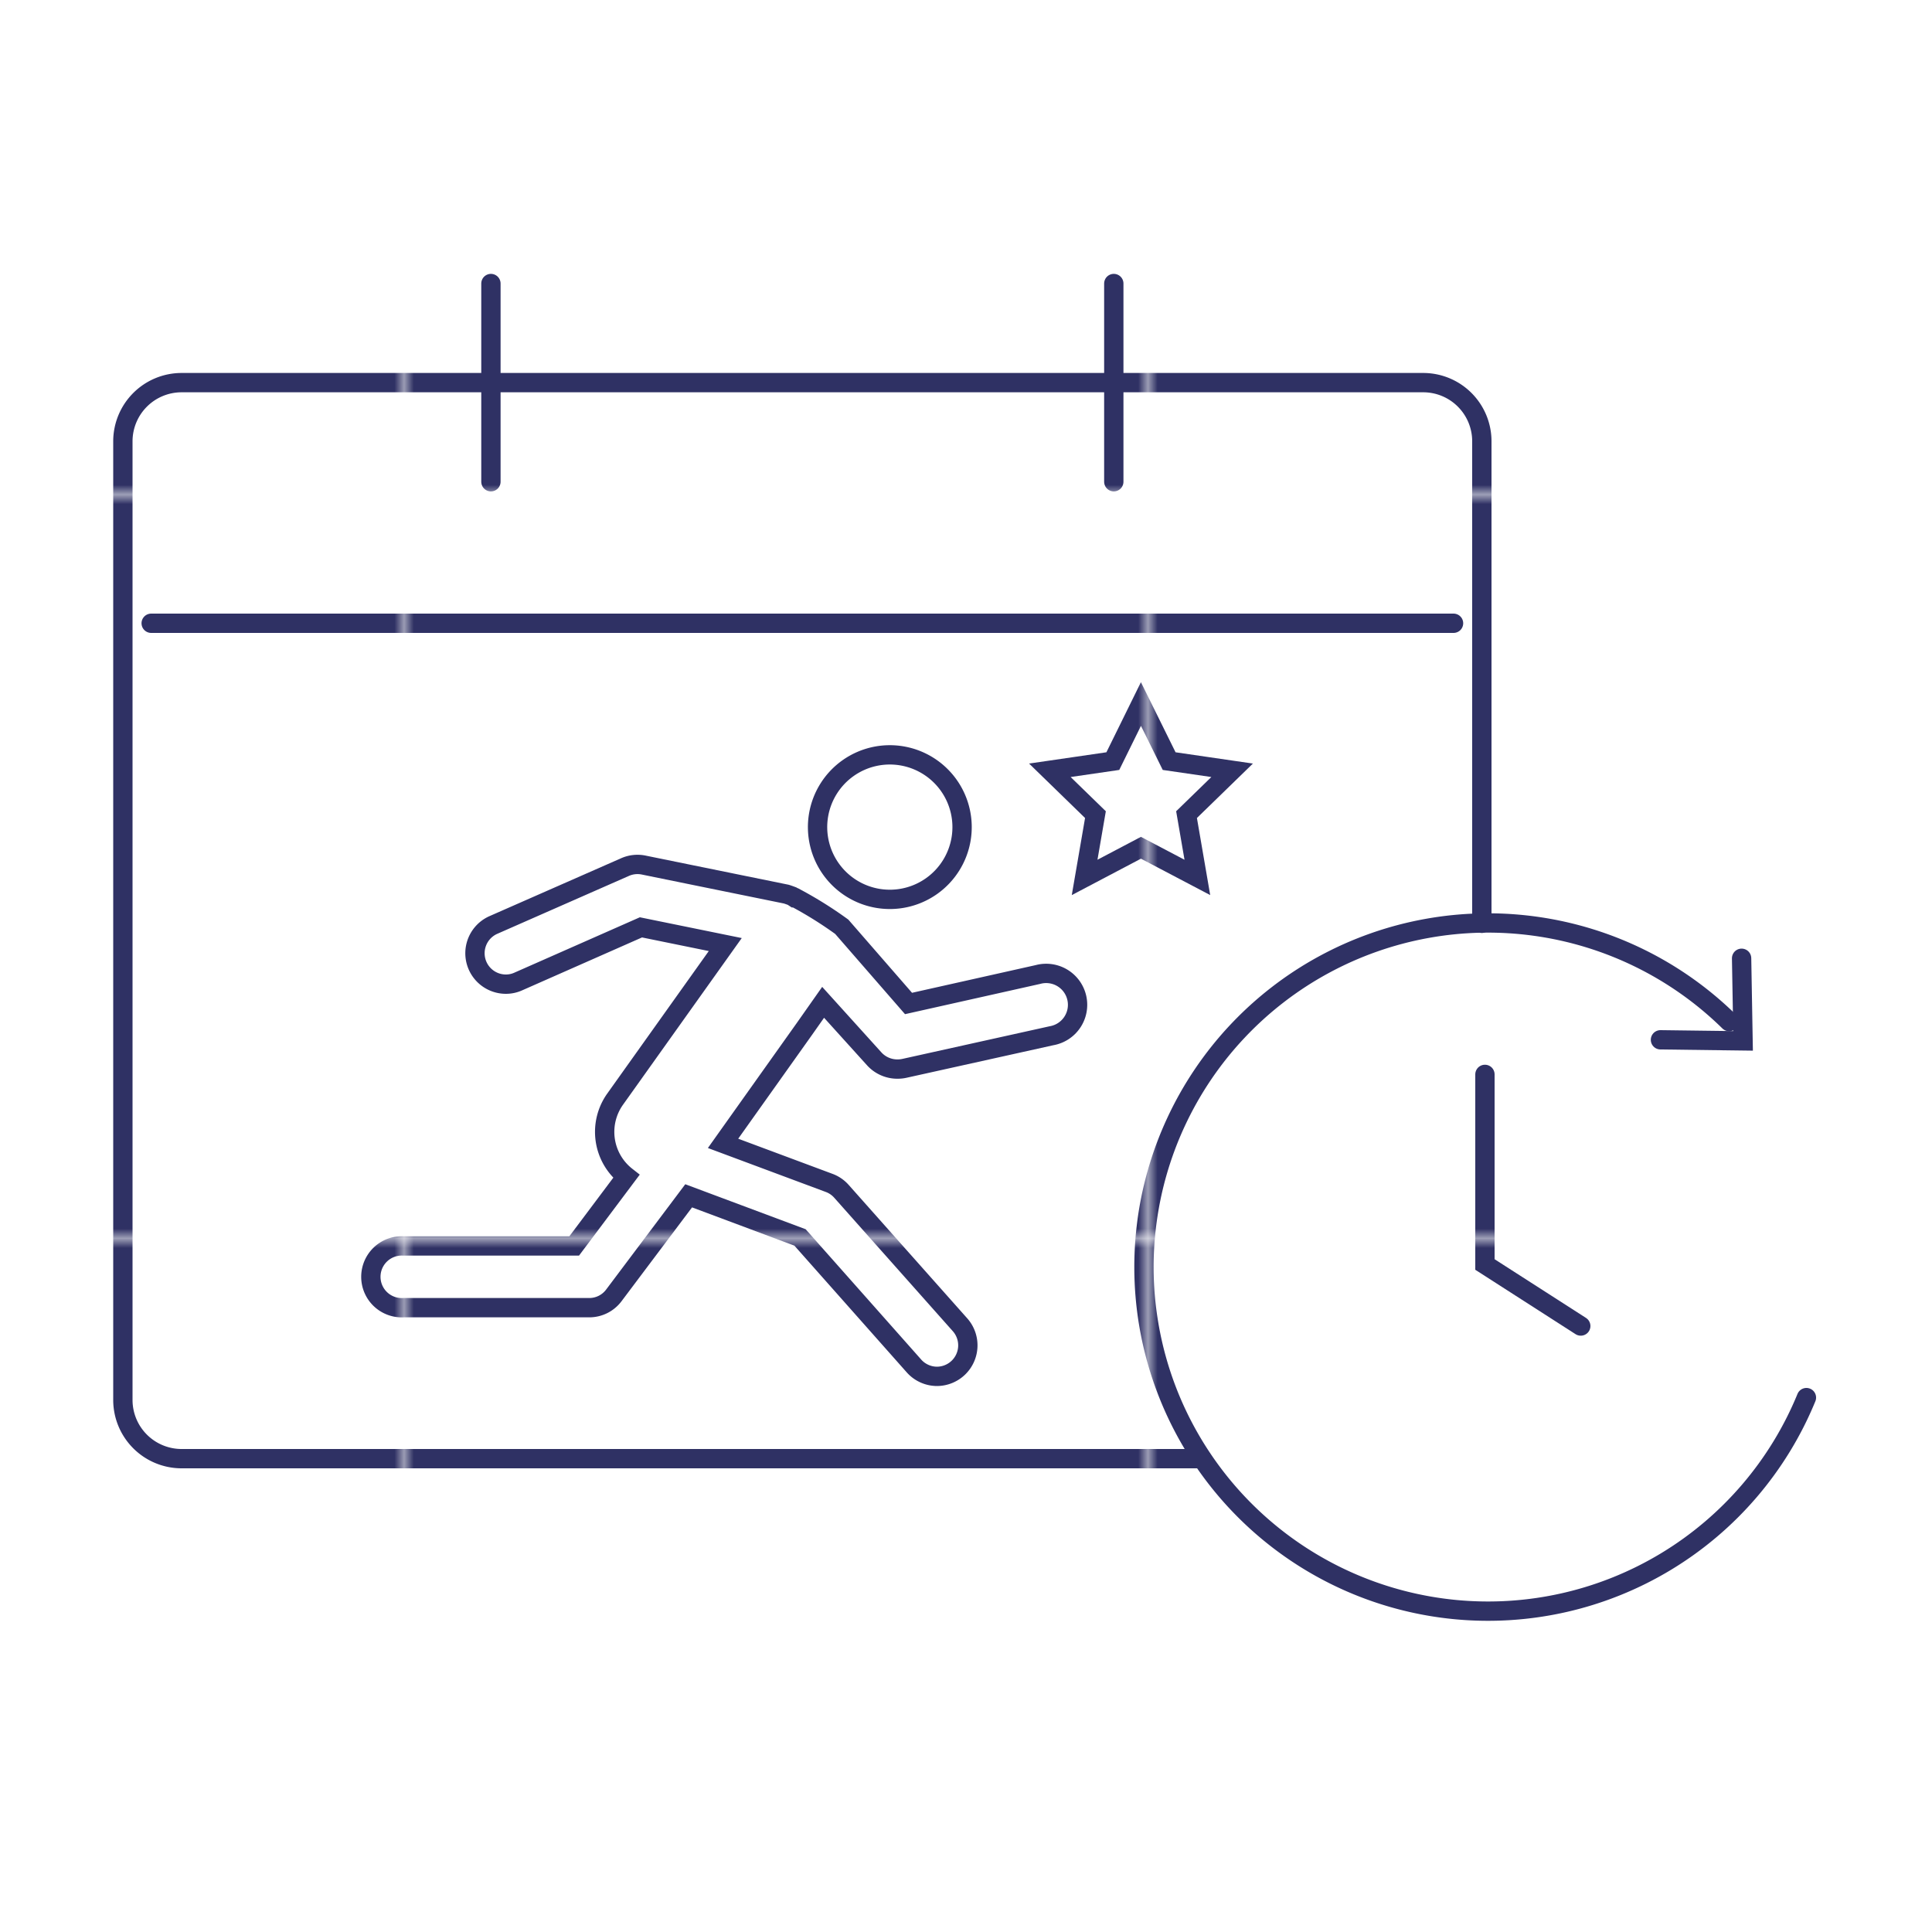
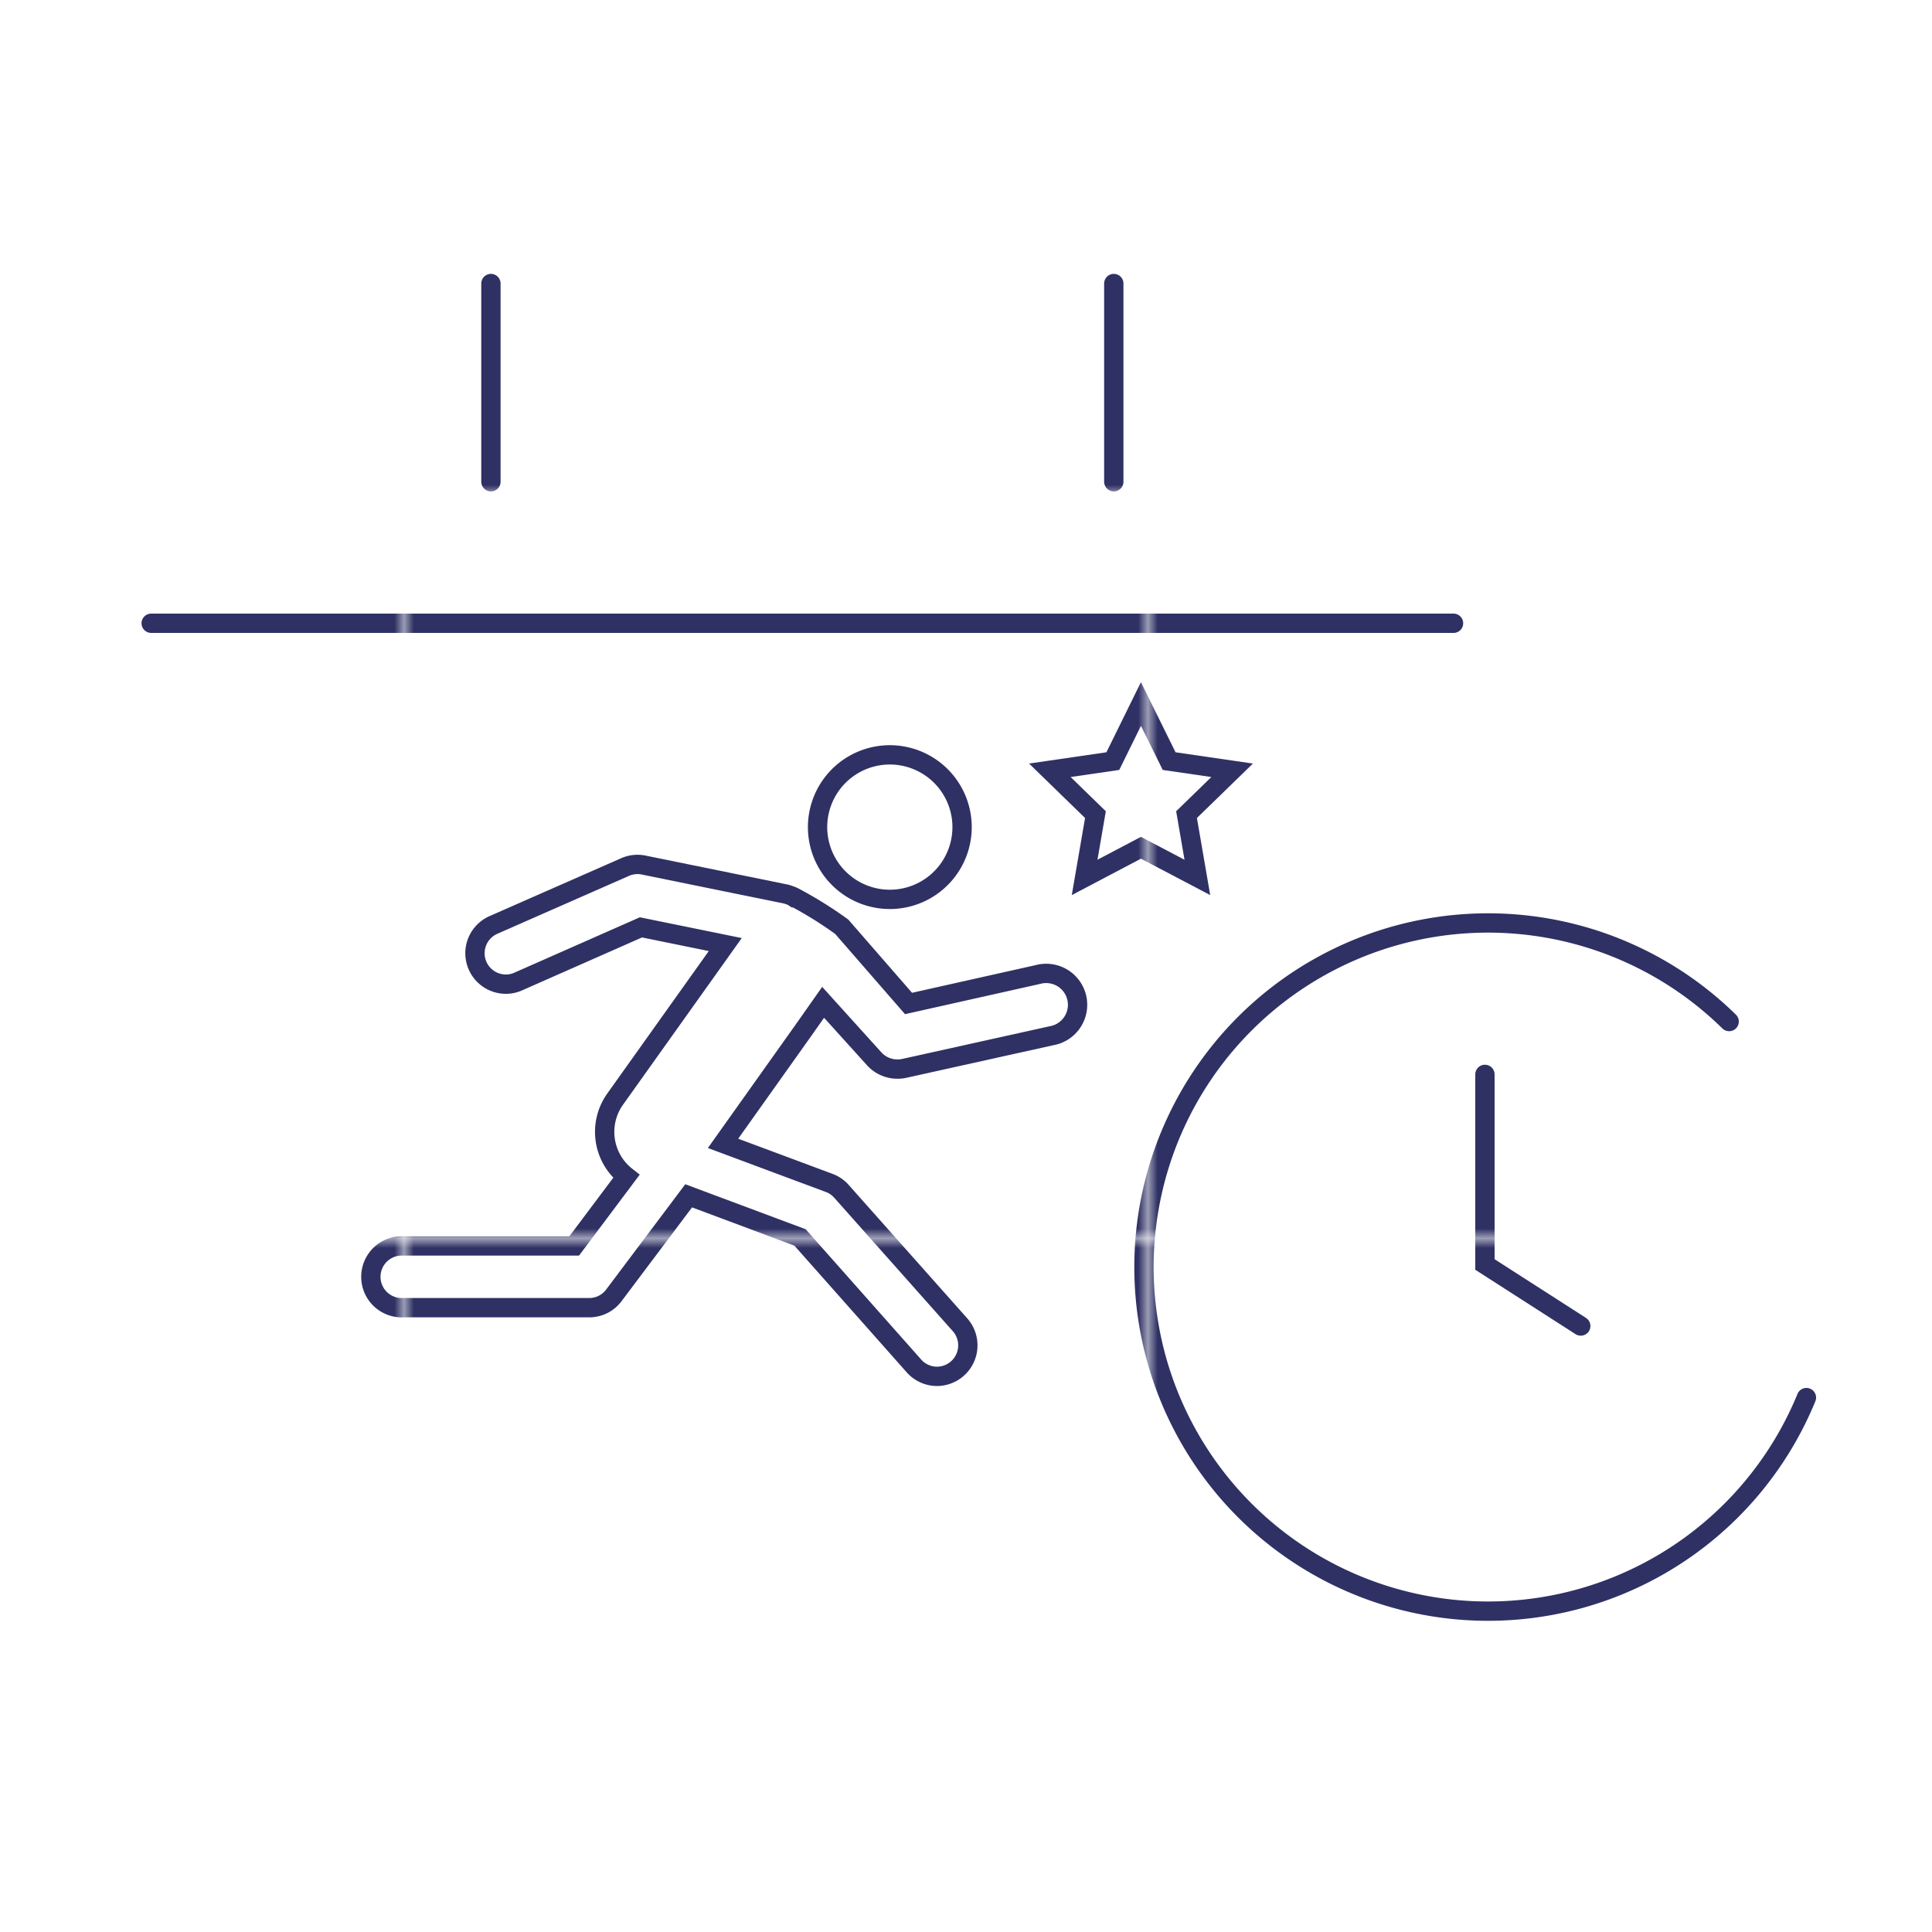
<svg xmlns="http://www.w3.org/2000/svg" id="Layer_1" data-name="Layer 1" viewBox="0 0 200 200">
  <defs>
    <style>.cls-1,.cls-3,.cls-4{fill:none;}.cls-2{fill:#2f3164;}.cls-3,.cls-4{stroke-linecap:round;stroke-miterlimit:10;stroke-width:2px;stroke:url(#New_Pattern_Swatch_2);}.cls-3{fill-rule:evenodd;}</style>
    <pattern id="New_Pattern_Swatch_2" data-name="New Pattern Swatch 2" width="76.48" height="76.48" patternTransform="matrix(1, 0, 0, -1, 42.33, 1128.7)" patternUnits="userSpaceOnUse" viewBox="0 0 76.48 76.48">
      <rect class="cls-1" width="76.48" height="76.48" />
      <rect class="cls-1" width="76.48" height="76.48" />
      <rect class="cls-2" width="76.48" height="76.48" />
    </pattern>
  </defs>
-   <path class="cls-3" d="M124.4,151H18.78a6.08,6.08,0,0,1-6.06-6.06V45.67a6.08,6.08,0,0,1,6.06-6.06H147.35a6.07,6.07,0,0,1,6.05,6.06V95.58" />
  <line class="cls-4" x1="15.65" y1="64.52" x2="150.47" y2="64.52" />
  <line class="cls-4" x1="50.82" y1="49.87" x2="50.82" y2="29.35" />
  <line class="cls-4" x1="115.3" y1="49.87" x2="115.3" y2="29.35" />
  <polyline class="cls-4" points="153.72 111.22 153.72 130.9 163.64 137.27" />
  <path class="cls-4" d="M187,144.68A35.62,35.62,0,1,1,179,105.75" />
-   <polyline class="cls-4" points="180.29 99.2 180.44 107.75 171.89 107.64" />
  <polygon class="cls-4" points="118.11 72.88 121.03 78.79 127.55 79.74 122.83 84.33 123.95 90.83 118.11 87.76 112.28 90.83 113.4 84.33 108.68 79.74 115.2 78.79 118.11 72.88" />
  <path class="cls-3" d="M87.14,95.94a41.17,41.17,0,0,0-4.8-3h-.08L82,92.77c-.37-.14-.6-.21-.6-.21L71.14,90.47h0l-4.51-.92a3.19,3.19,0,0,0-1.93.21l-13.64,6a3.2,3.2,0,0,0,1.29,6.12,3.11,3.11,0,0,0,1.29-.27L66.35,96l8.73,1.78-11.4,16a5.85,5.85,0,0,0,1.16,8l-5.4,7.2H41.77a3.2,3.2,0,1,0,0,6.39H61a3.17,3.17,0,0,0,2.55-1.28l7.74-10.3,11.53,4.31,11.79,13.3a3.2,3.2,0,0,0,2.4,1.08,3.21,3.21,0,0,0,2.39-5.32L87.12,123.34a3.17,3.17,0,0,0-1.27-.88l-11-4.1,8.44-11.87,1.92-2.73,5.27,5.83a3.23,3.23,0,0,0,2.42,1.08,3.33,3.33,0,0,0,.7-.07l15.25-3.38a3.25,3.25,0,1,0-1.4-6.34l-13.4,3Z" />
  <path class="cls-3" d="M90.88,93a7.48,7.48,0,1,0-6.14-8.63A7.48,7.48,0,0,0,90.88,93Z" />
</svg>